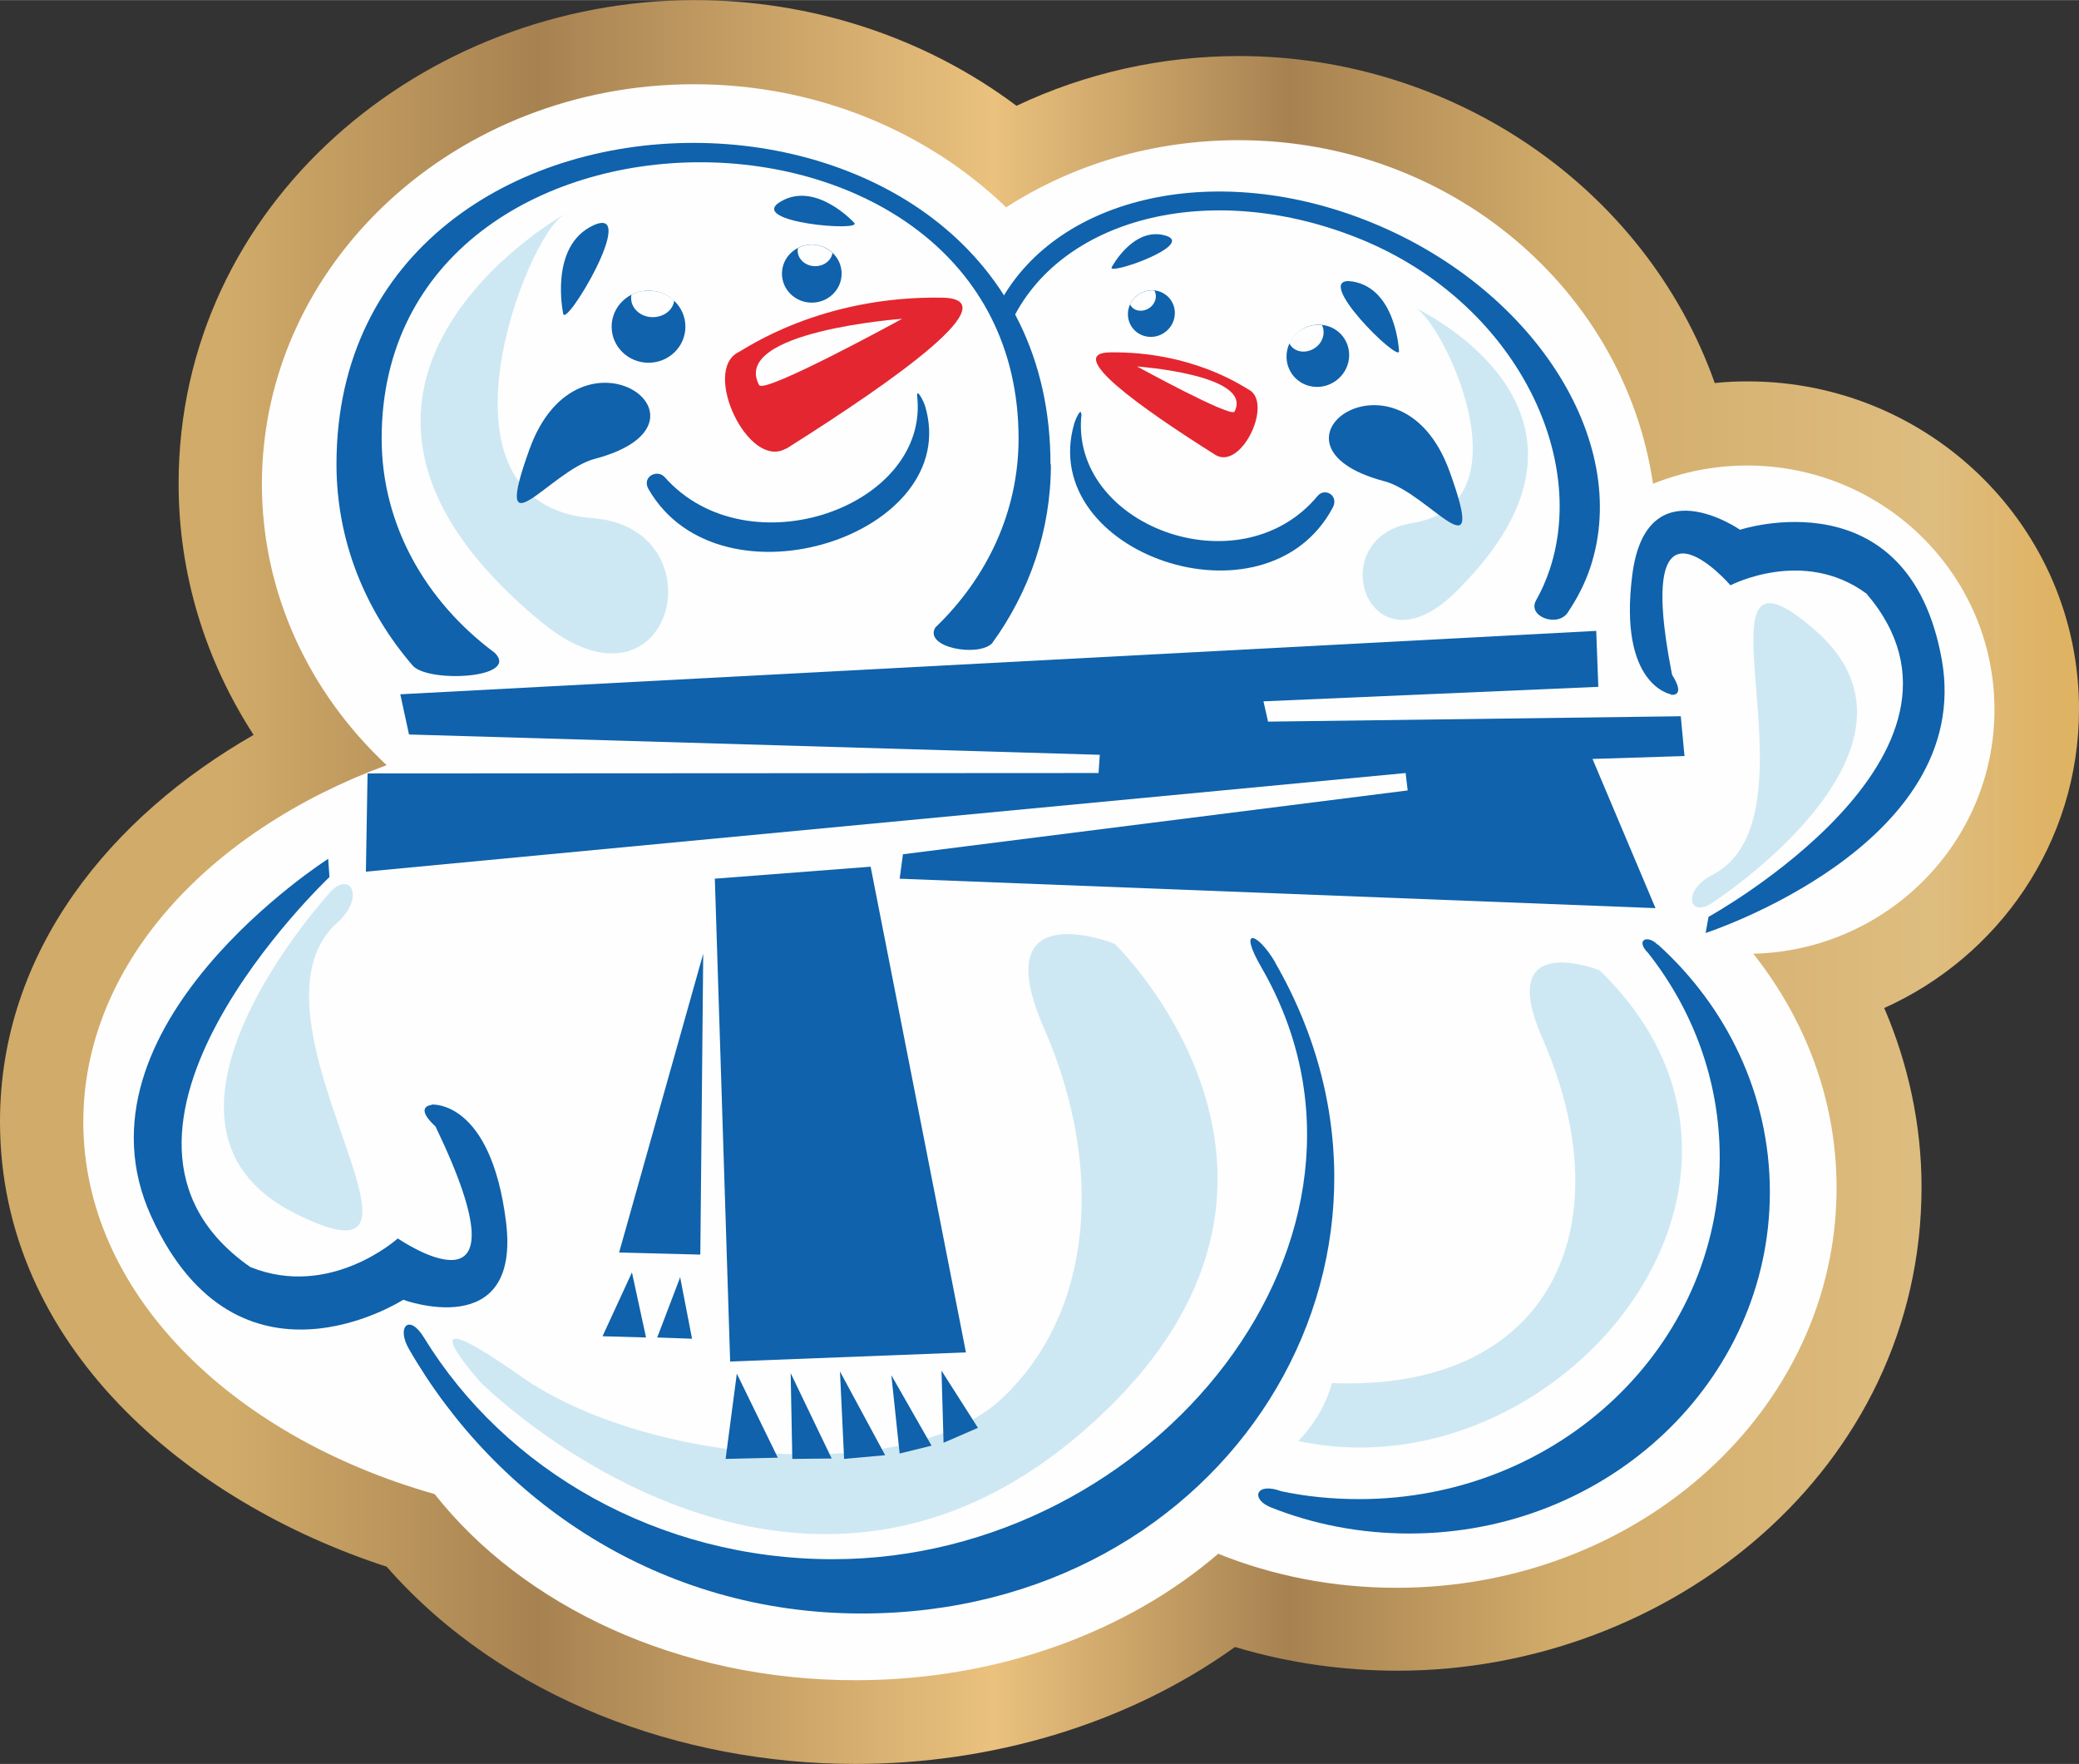
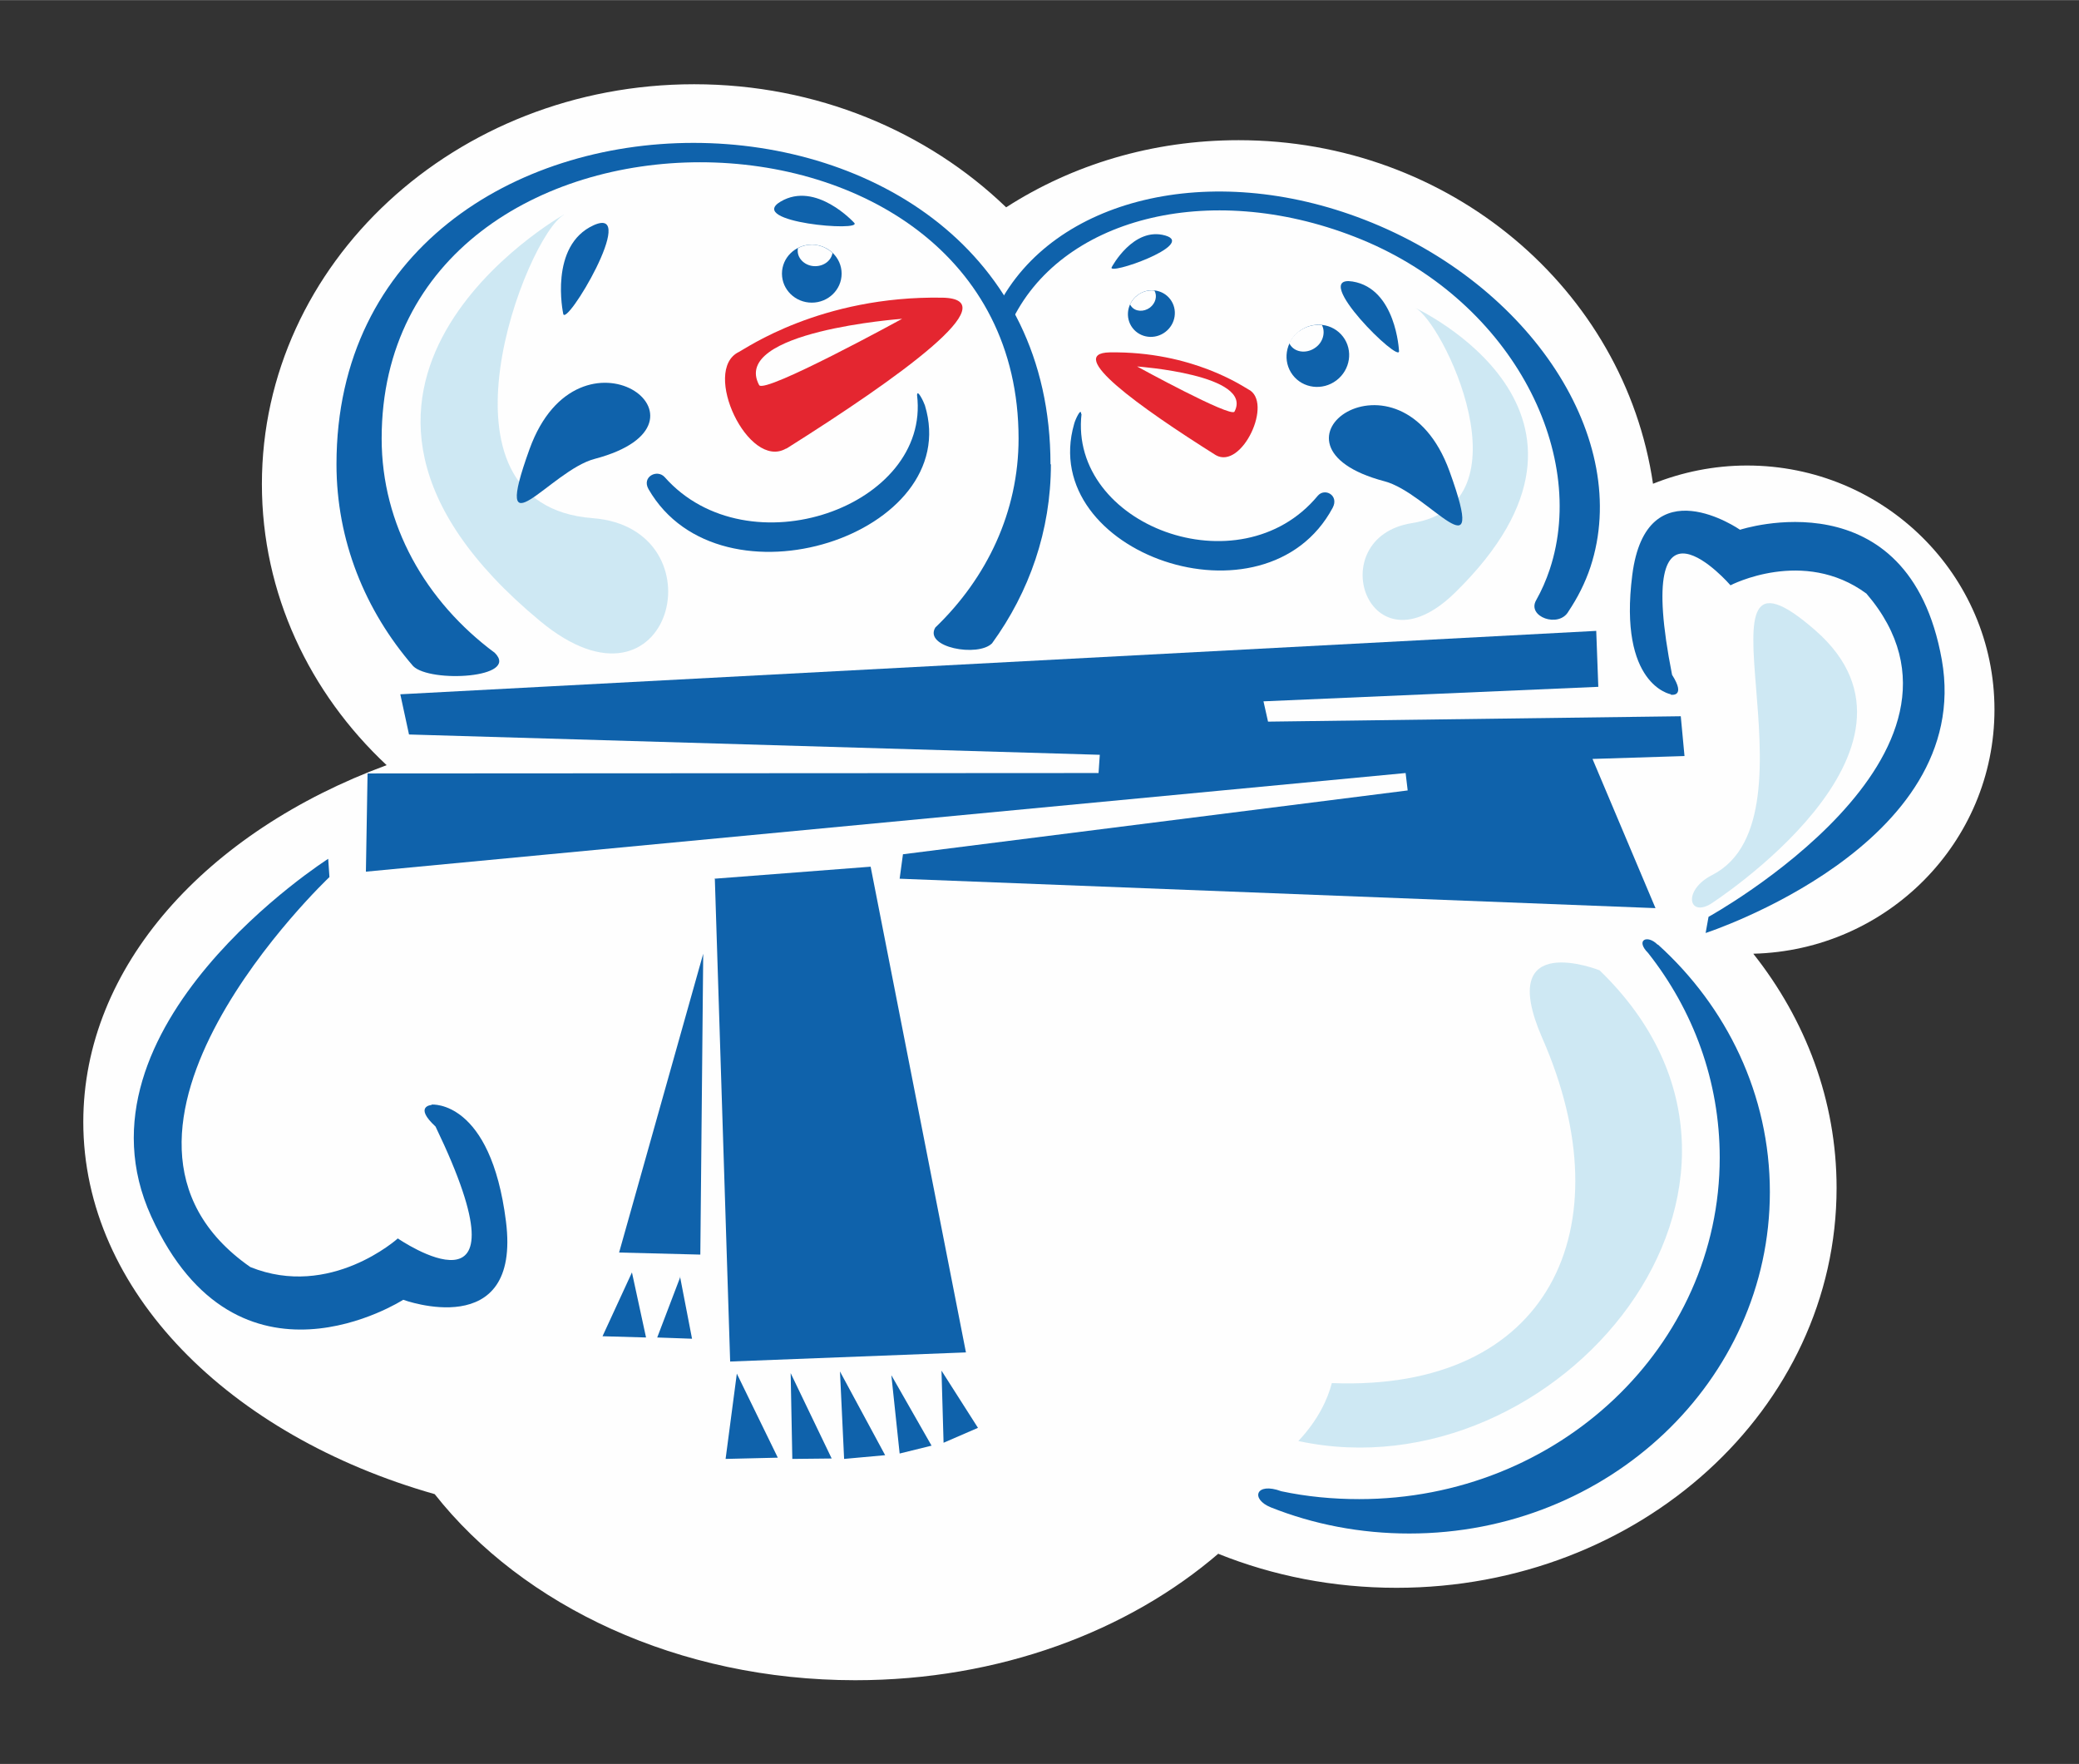
<svg xmlns="http://www.w3.org/2000/svg" xml:space="preserve" width="75.434mm" height="64mm" version="1.1" style="shape-rendering:geometricPrecision; text-rendering:geometricPrecision; image-rendering:optimizeQuality; fill-rule:evenodd; clip-rule:evenodd" viewBox="0 0 50.17 42.56">
  <rect x="0" y="0" width="50.17" height="42.56" fill="#333333" stroke="none" />
  <defs>
    <style type="text/css"> .fil1 {fill:#FEFEFE} .fil4 {fill:#FEFEFE} .fil5 {fill:#E42630} .fil3 {fill:#CEE8F3} .fil2 {fill:#0F62AB} .fil0 {fill:url(#id0);fill-rule:nonzero} </style>
    <linearGradient id="id0" gradientUnits="userSpaceOnUse" x1="-0" y1="21.28" x2="50.17" y2="21.28">
      <stop offset="0" style="stop-opacity:1; stop-color:#D1AB69" />
      <stop offset="0.11" style="stop-opacity:1; stop-color:#D1AB69" />
      <stop offset="0.259" style="stop-opacity:1; stop-color:#A78251" />
      <stop offset="0.478" style="stop-opacity:1; stop-color:#EAC17D" />
      <stop offset="0.62" style="stop-opacity:1; stop-color:#A78251" />
      <stop offset="0.749" style="stop-opacity:1; stop-color:#D1AB69" />
      <stop offset="0.929" style="stop-opacity:1; stop-color:#DEBD80" />
      <stop offset="0.988" style="stop-opacity:1; stop-color:#DFB364" />
      <stop offset="1" style="stop-opacity:1; stop-color:#DFB364" />
    </linearGradient>
  </defs>
  <g id="Слой_x0020_1">
    <g id="_2747210311920">
-       <path class="fil0" d="M29.8 39.74c-2.64,1.89 -5.92,2.82 -9.16,2.82 -4.19,0 -8.51,-1.57 -11.31,-4.76 -4.8,-1.56 -9.33,-5.33 -9.33,-10.74 0,-4.14 2.7,-7.37 6.12,-9.33 -1.16,-1.79 -1.81,-3.87 -1.81,-6.06 0,-6.76 5.91,-11.67 12.45,-11.67 2.8,0 5.54,0.88 7.77,2.55 1.67,-0.79 3.5,-1.2 5.37,-1.2 5.13,0 9.8,3.15 11.48,7.89 0.27,-0.03 0.53,-0.04 0.8,-0.04 4.38,0 7.99,3.51 7.99,7.91 0,3.22 -1.94,5.97 -4.7,7.21 0.58,1.35 0.9,2.82 0.9,4.32 0,6.81 -6.07,11.67 -12.64,11.67 -1.33,0 -2.65,-0.19 -3.92,-0.57z" />
      <path class="fil1" d="M29.42 37.47c-2.19,1.89 -5.31,3.07 -8.78,3.07 -4.27,0 -8.02,-1.79 -10.15,-4.49 -4.96,-1.41 -8.48,-4.9 -8.48,-8.98 0,-3.76 2.98,-7.01 7.32,-8.61 -1.86,-1.74 -3.01,-4.14 -3.01,-6.78 0,-5.33 4.67,-9.65 10.43,-9.65 2.96,0 5.63,1.14 7.53,2.97 1.6,-1.03 3.53,-1.62 5.61,-1.62 5.1,0 9.31,3.6 10,8.29 0.7,-0.28 1.47,-0.44 2.27,-0.44 3.3,0 5.97,2.64 5.97,5.89 0,3.2 -2.59,5.81 -5.82,5.89 1.26,1.59 2.01,3.54 2.01,5.65 0,5.33 -4.75,9.65 -10.62,9.65 -1.53,0 -2.98,-0.29 -4.3,-0.82z" />
      <g>
        <path class="fil2" d="M25.36 11.2c0,1.6 -0.52,3.08 -1.42,4.32 -0.34,0.34 -1.65,0.1 -1.37,-0.38 1.25,-1.2 2.01,-2.8 2.01,-4.56 0,-8.89 -15.37,-8.89 -15.37,0 0,2.08 1.06,3.93 2.73,5.17 0.61,0.61 -1.56,0.73 -1.97,0.32 -1.16,-1.34 -1.85,-3.03 -1.85,-4.87 0,-10.34 17.23,-10.34 17.23,0z" />
        <polygon class="fil2" points="9.66,16.75 38.52,15.22 38.57,16.57 30.49,16.92 30.6,17.41 40.56,17.28 40.65,18.24 38.43,18.31 39.95,21.91 21.71,21.2 21.79,20.61 33.97,19.07 33.92,18.65 8.83,21.03 8.87,18.66 26.51,18.65 26.54,18.21 9.87,17.72 " />
        <path class="fil2" d="M10.42 26.65c0,0 1.42,-0.12 1.79,2.82 0.37,2.94 -2.48,1.89 -2.48,1.89 0,0 -3.99,2.57 -6.08,-2.01 -2.09,-4.58 4.27,-8.63 4.27,-8.63l0.03 0.44c0,0 -6.54,6.18 -1.91,9.41 1.93,0.78 3.56,-0.69 3.56,-0.69 0,0 3.31,2.28 0.91,-2.7 -0.53,-0.49 -0.1,-0.52 -0.1,-0.52z" />
-         <path class="fil2" d="M30.77 23.22c4.13,7.16 -1.15,15.71 -9.98,15.71 -4.88,0 -8.82,-2.73 -10.92,-6.38 -0.31,-0.53 -0,-0.87 0.36,-0.28 1.96,3.2 5.65,5.35 9.87,5.35 7.76,0 14.07,-7.82 10.34,-14.28 -0.58,-1 -0.09,-0.85 0.34,-0.11z" />
-         <path class="fil3" d="M7.99 21.5c0,0 -5.18,5.61 -0.88,7.77 4.3,2.17 -1.54,-4.71 1.03,-7.01 0.66,-0.59 0.34,-1.25 -0.15,-0.76z" />
        <path class="fil3" d="M13.6 5.18c0,0 -7.37,4.16 -0.57,9.8 3.19,2.65 4.4,-2.24 1.27,-2.48 -4.13,-0.32 -1.59,-6.83 -0.69,-7.32z" />
-         <ellipse class="fil2" cx="15.65" cy="7.88" rx="0.89" ry="0.87" />
        <path class="fil4" d="M15.65 7.01c0.24,0 0.46,0.09 0.62,0.24 -0.03,0.23 -0.25,0.4 -0.52,0.4 -0.29,0 -0.52,-0.21 -0.52,-0.46 0,-0.03 0,-0.06 0.01,-0.08 0.12,-0.07 0.27,-0.1 0.42,-0.1z" />
        <ellipse class="fil2" cx="19.59" cy="6.6" rx="0.72" ry="0.7" />
        <path class="fil4" d="M19.59 5.9c0.19,0 0.37,0.08 0.5,0.2 -0.03,0.18 -0.2,0.32 -0.42,0.32 -0.23,0 -0.42,-0.17 -0.42,-0.37 0,-0.02 0,-0.05 0.01,-0.07 0.1,-0.05 0.22,-0.08 0.34,-0.08z" />
        <path class="fil2" d="M13.59 7.56c0,0 -0.35,-1.64 0.74,-2.13 1.1,-0.49 -0.7,2.53 -0.74,2.13z" />
        <path class="fil2" d="M20.61 5.37c0,0 -0.92,-1.01 -1.77,-0.51 -0.85,0.5 2.02,0.74 1.77,0.51z" />
        <path class="fil2" d="M12.78 10.83c-0.95,2.63 0.5,0.52 1.57,0.24 3.3,-0.87 -0.38,-3.52 -1.57,-0.24z" />
        <path class="fil5" d="M18.98 10.82c2.73,-1.72 5.36,-3.61 3.76,-3.64 -2.94,-0.05 -4.76,1.24 -4.91,1.31 -0.91,0.44 0.23,2.86 1.14,2.33z" />
        <path class="fil1" d="M18.32 9.29c0.13,0.22 3.45,-1.6 3.45,-1.6 0,0 -4.15,0.3 -3.45,1.6z" />
        <path class="fil2" d="M22.13 9.54c0,-0.18 0.16,0.15 0.19,0.24 0.95,3.11 -4.93,5.04 -6.67,2.02 -0.17,-0.3 0.21,-0.49 0.39,-0.29 2.01,2.27 6.42,0.71 6.09,-1.98z" />
-         <path class="fil3" d="M11.66 33.41c0,0 7.26,7.2 14.33,1.25 7.06,-5.95 0.91,-11.89 0.91,-11.89 0,0 -3.14,-1.25 -1.71,2.03 1.44,3.28 1.23,6.83 -1.01,8.94 -2.25,2.11 -8.57,1.61 -11.62,-0.54 -3.06,-2.15 -0.9,0.22 -0.9,0.22z" />
        <path class="fil2" d="M32.93 5.3c4.02,1.56 6.46,5.31 5.45,8.38 -0.13,0.39 -0.31,0.74 -0.53,1.07 -0.23,0.41 -1.01,0.13 -0.78,-0.27 0.13,-0.23 0.24,-0.48 0.33,-0.75 0.94,-2.85 -0.97,-6.57 -4.71,-8.02 -3.54,-1.38 -7.13,-0.44 -8.3,2.09l-0.31 -0.41c1.33,-2.6 5.12,-3.54 8.85,-2.09z" />
        <g>
          <path class="fil5" d="M29.34 10.98c-1.86,-1.17 -3.65,-2.46 -2.56,-2.48 2,-0.03 3.24,0.84 3.34,0.89 0.62,0.3 -0.15,1.95 -0.78,1.59z" />
          <path class="fil1" d="M29.79 9.93c-0.09,0.15 -2.35,-1.09 -2.35,-1.09 0,0 2.82,0.2 2.35,1.09z" />
        </g>
        <ellipse class="fil2" transform="matrix(0.79 -0.598 0.598 0.79 31.802 8.583)" rx="0.77" ry="0.75" />
        <path class="fil4" d="M31.35 7.99c0.16,-0.12 0.36,-0.17 0.55,-0.15 0.09,0.17 0.03,0.41 -0.15,0.54 -0.2,0.15 -0.47,0.13 -0.6,-0.04 -0.01,-0.02 -0.03,-0.04 -0.04,-0.06 0.05,-0.11 0.13,-0.21 0.23,-0.29z" />
        <ellipse class="fil2" transform="matrix(0.592 -0.448 0.448 0.592 27.785 7.564)" rx="0.77" ry="0.75" />
        <path class="fil4" d="M27.45 7.12c0.12,-0.09 0.27,-0.13 0.41,-0.11 0.07,0.13 0.03,0.3 -0.11,0.41 -0.15,0.11 -0.35,0.1 -0.45,-0.03 -0.01,-0.01 -0.02,-0.03 -0.03,-0.05 0.04,-0.08 0.1,-0.16 0.17,-0.21z" />
        <path class="fil2" d="M33.76 8.46c0,0 -0.07,-1.5 -1.12,-1.67 -1.06,-0.17 1.18,2.03 1.12,1.67z" />
        <path class="fil2" d="M26.83 6.44c0,0 0.52,-0.98 1.29,-0.76 0.77,0.22 -1.44,0.99 -1.29,0.76z" />
        <path class="fil2" d="M26.09 9.99c0,-0.18 -0.15,0.15 -0.17,0.24 -0.89,3.11 4.62,5.04 6.24,2.02 0.16,-0.3 -0.19,-0.49 -0.36,-0.29 -1.88,2.27 -6.01,0.71 -5.7,-1.98z" />
        <path class="fil3" d="M31.34 34.77c6.25,1.34 12.57,-6.23 7.26,-11.36 0,0 -2.54,-1.01 -1.38,1.64 2.01,4.58 0.17,8.53 -5.08,8.32 -0.1,0.38 -0.32,0.88 -0.81,1.4z" />
        <path class="fil2" d="M40.01 22.79c1.66,1.5 2.7,3.62 2.7,5.97 0,4.55 -3.9,8.24 -8.7,8.24 -1.18,0 -2.31,-0.22 -3.34,-0.63 -0.5,-0.2 -0.37,-0.62 0.25,-0.39 0.61,0.13 1.24,0.19 1.88,0.19 4.81,0 8.7,-3.69 8.7,-8.24 0,-1.85 -0.64,-3.56 -1.73,-4.94 -0.31,-0.31 -0.02,-0.45 0.23,-0.2z" />
        <path class="fil2" d="M40.32 16.75c0,0 -1.27,-0.22 -0.93,-2.88 0.34,-2.66 2.6,-1.09 2.6,-1.09 0,0 4.07,-1.34 4.87,3.14 0.79,4.48 -5.7,6.59 -5.7,6.59l0.07 -0.39c0,0 7.13,-3.93 3.81,-7.8 -1.52,-1.12 -3.28,-0.2 -3.28,-0.2 0,0 -2.38,-2.75 -1.41,2.16 0.35,0.55 -0.03,0.48 -0.03,0.48z" />
        <path class="fil3" d="M41.28 21.81c0,0 5.81,-3.73 2.53,-6.6 -3.28,-2.87 0.28,4.48 -2.49,5.9 -0.71,0.36 -0.58,1.02 -0.04,0.7z" />
        <path class="fil3" d="M34.14 7.42c0,0 5.44,2.51 0.97,6.88 -2.1,2.05 -3.23,-1.33 -1.04,-1.68 2.9,-0.46 0.73,-4.91 0.07,-5.2z" />
        <path class="fil2" d="M34.98 11.37c0.95,2.63 -0.5,0.52 -1.57,0.24 -3.3,-0.87 0.38,-3.52 1.57,-0.24z" />
        <path class="fil2" d="M17.24 21.2l3.77 -0.29 2.3 11.72 -5.69 0.22 -0.37 -11.66zm0.54 11.95l-0.27 2.05 1.26 -0.03 -0.99 -2.03zm1.3 -0.02l0.04 2.07 0.95 -0.01 -0.99 -2.06zm1.19 -0.04l0.1 2.11 0.99 -0.09 -1.09 -2.02zm1.24 0.09l0.2 1.89 0.77 -0.19 -0.97 -1.7zm1.21 -0.11l0.05 1.74 0.83 -0.36 -0.88 -1.38zm-5.75 -10.06l-2.03 7.21 1.96 0.05 0.07 -7.26zm-1.72 7.69l-0.71 1.54 1.05 0.03 -0.34 -1.57zm1.17 0.1l-0.56 1.47 0.84 0.03 -0.29 -1.5z" />
      </g>
    </g>
  </g>
</svg>